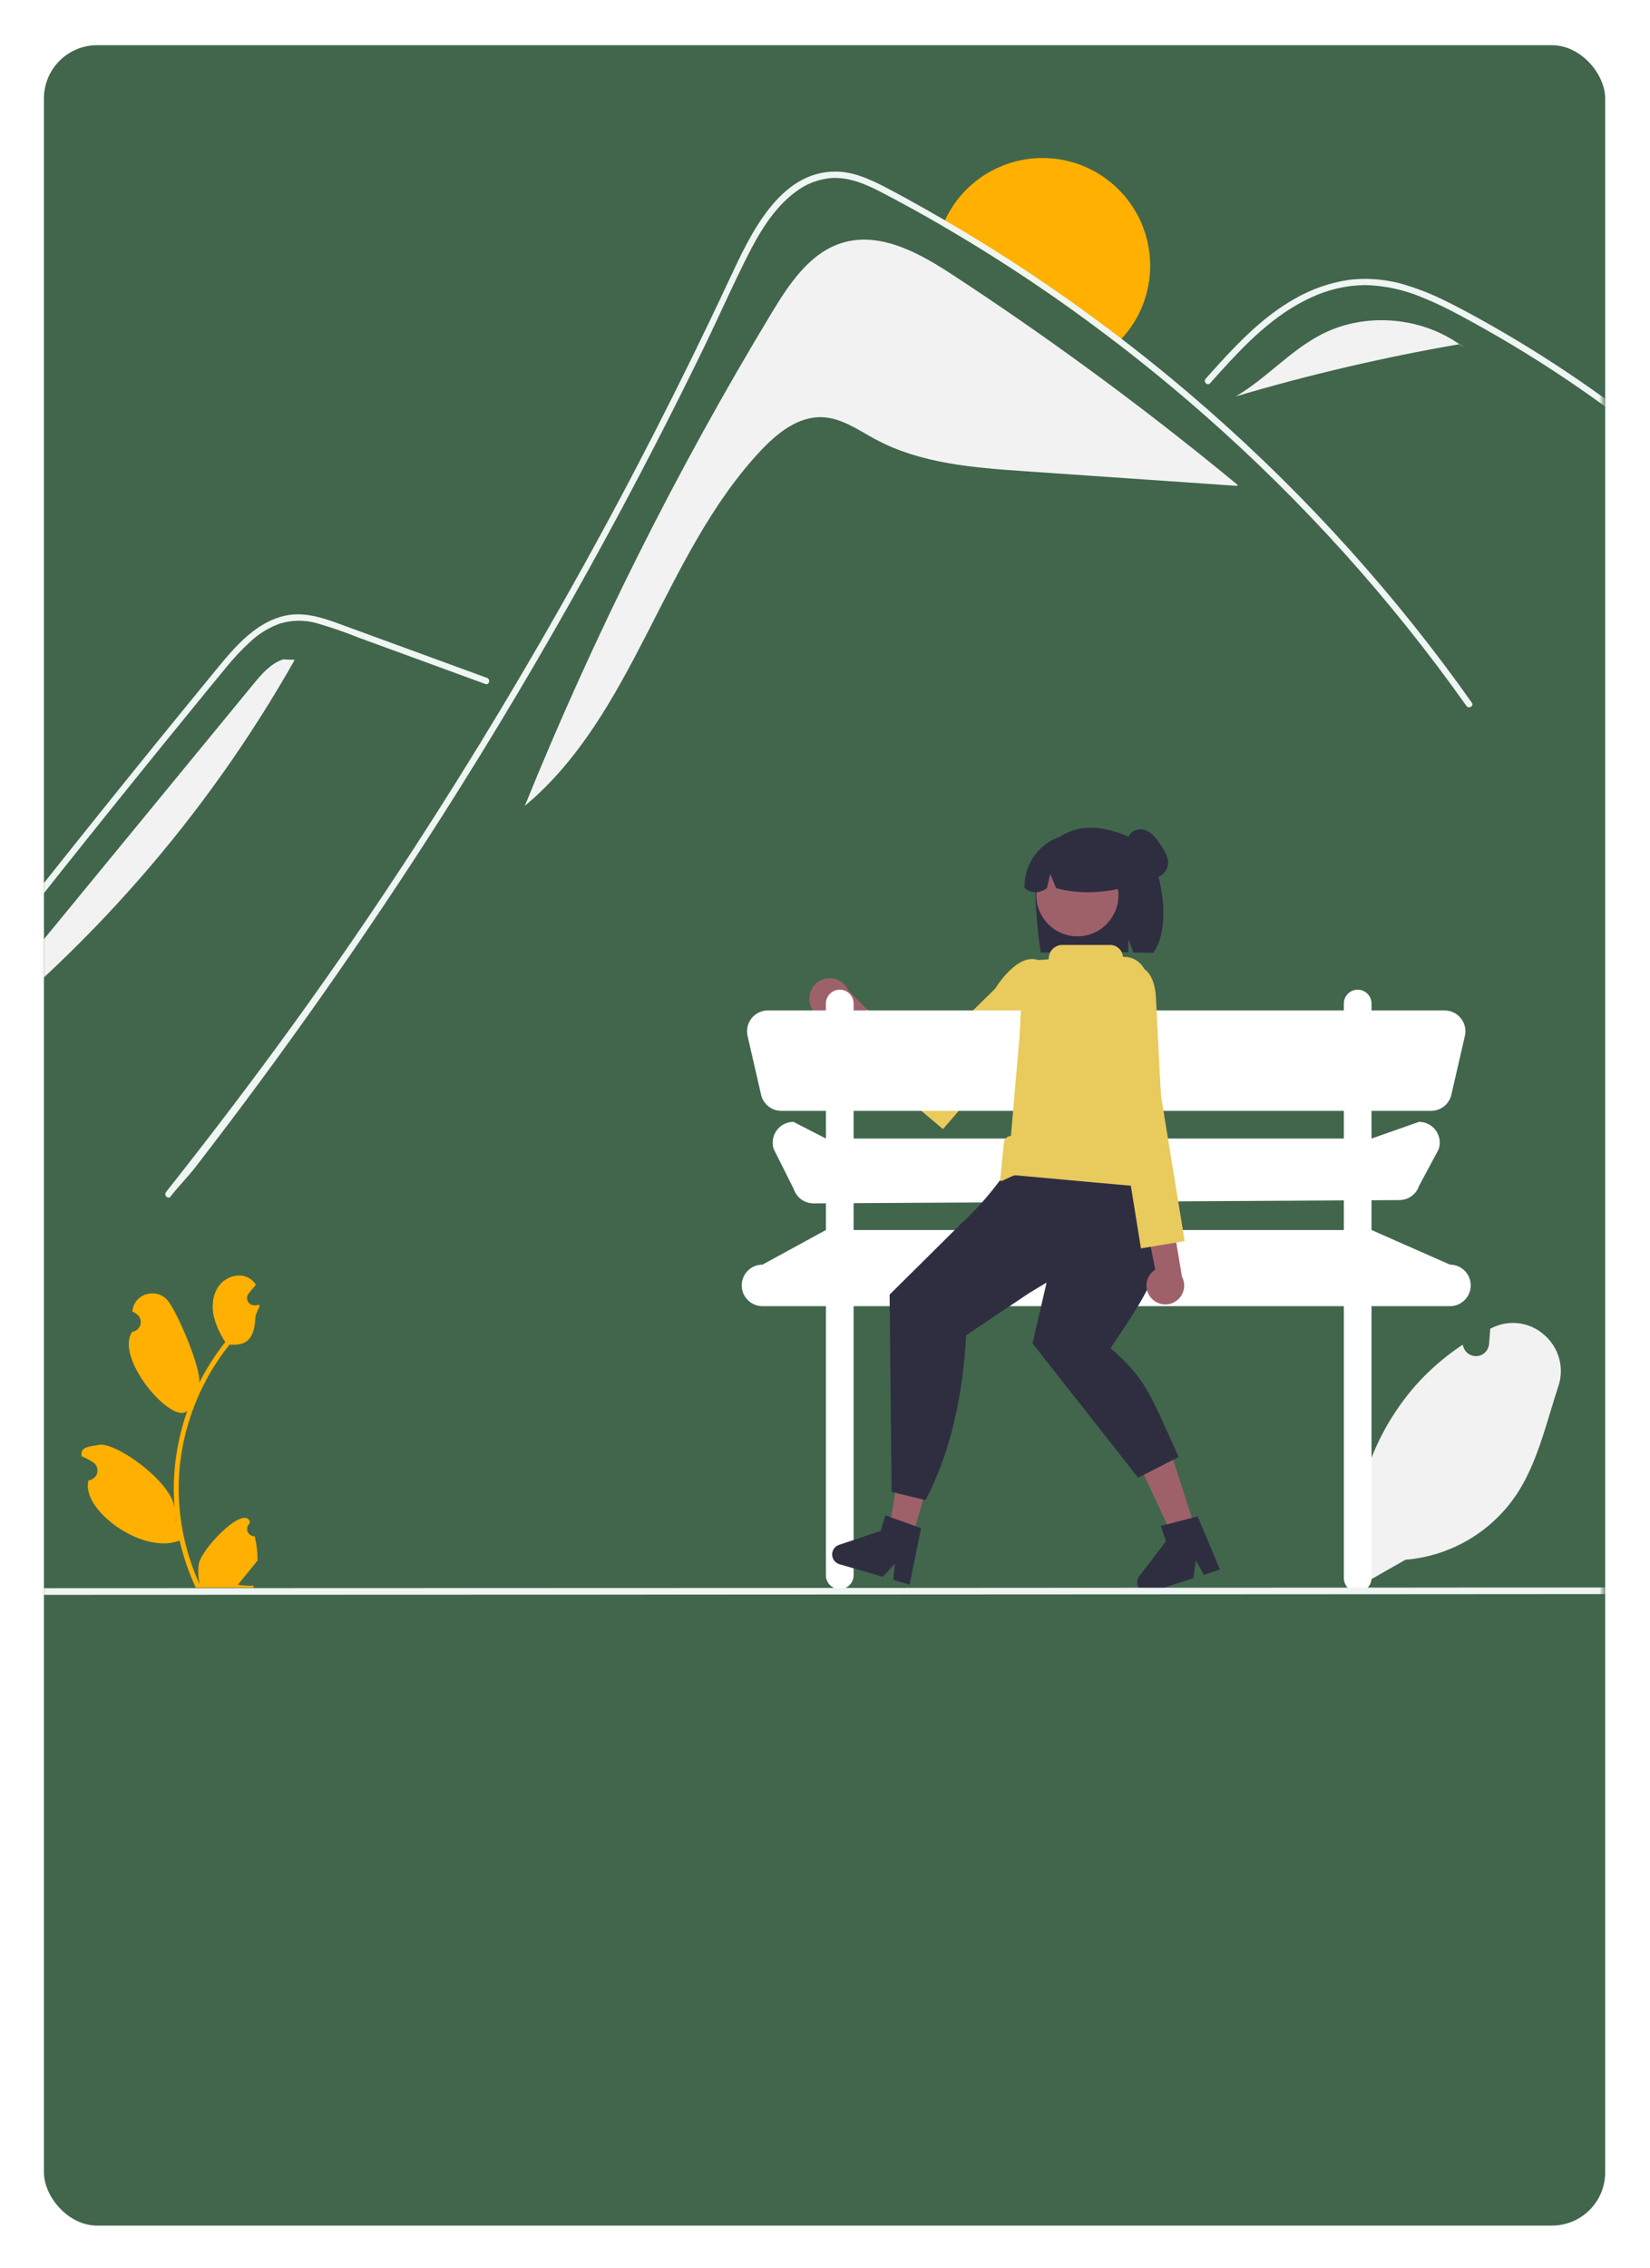
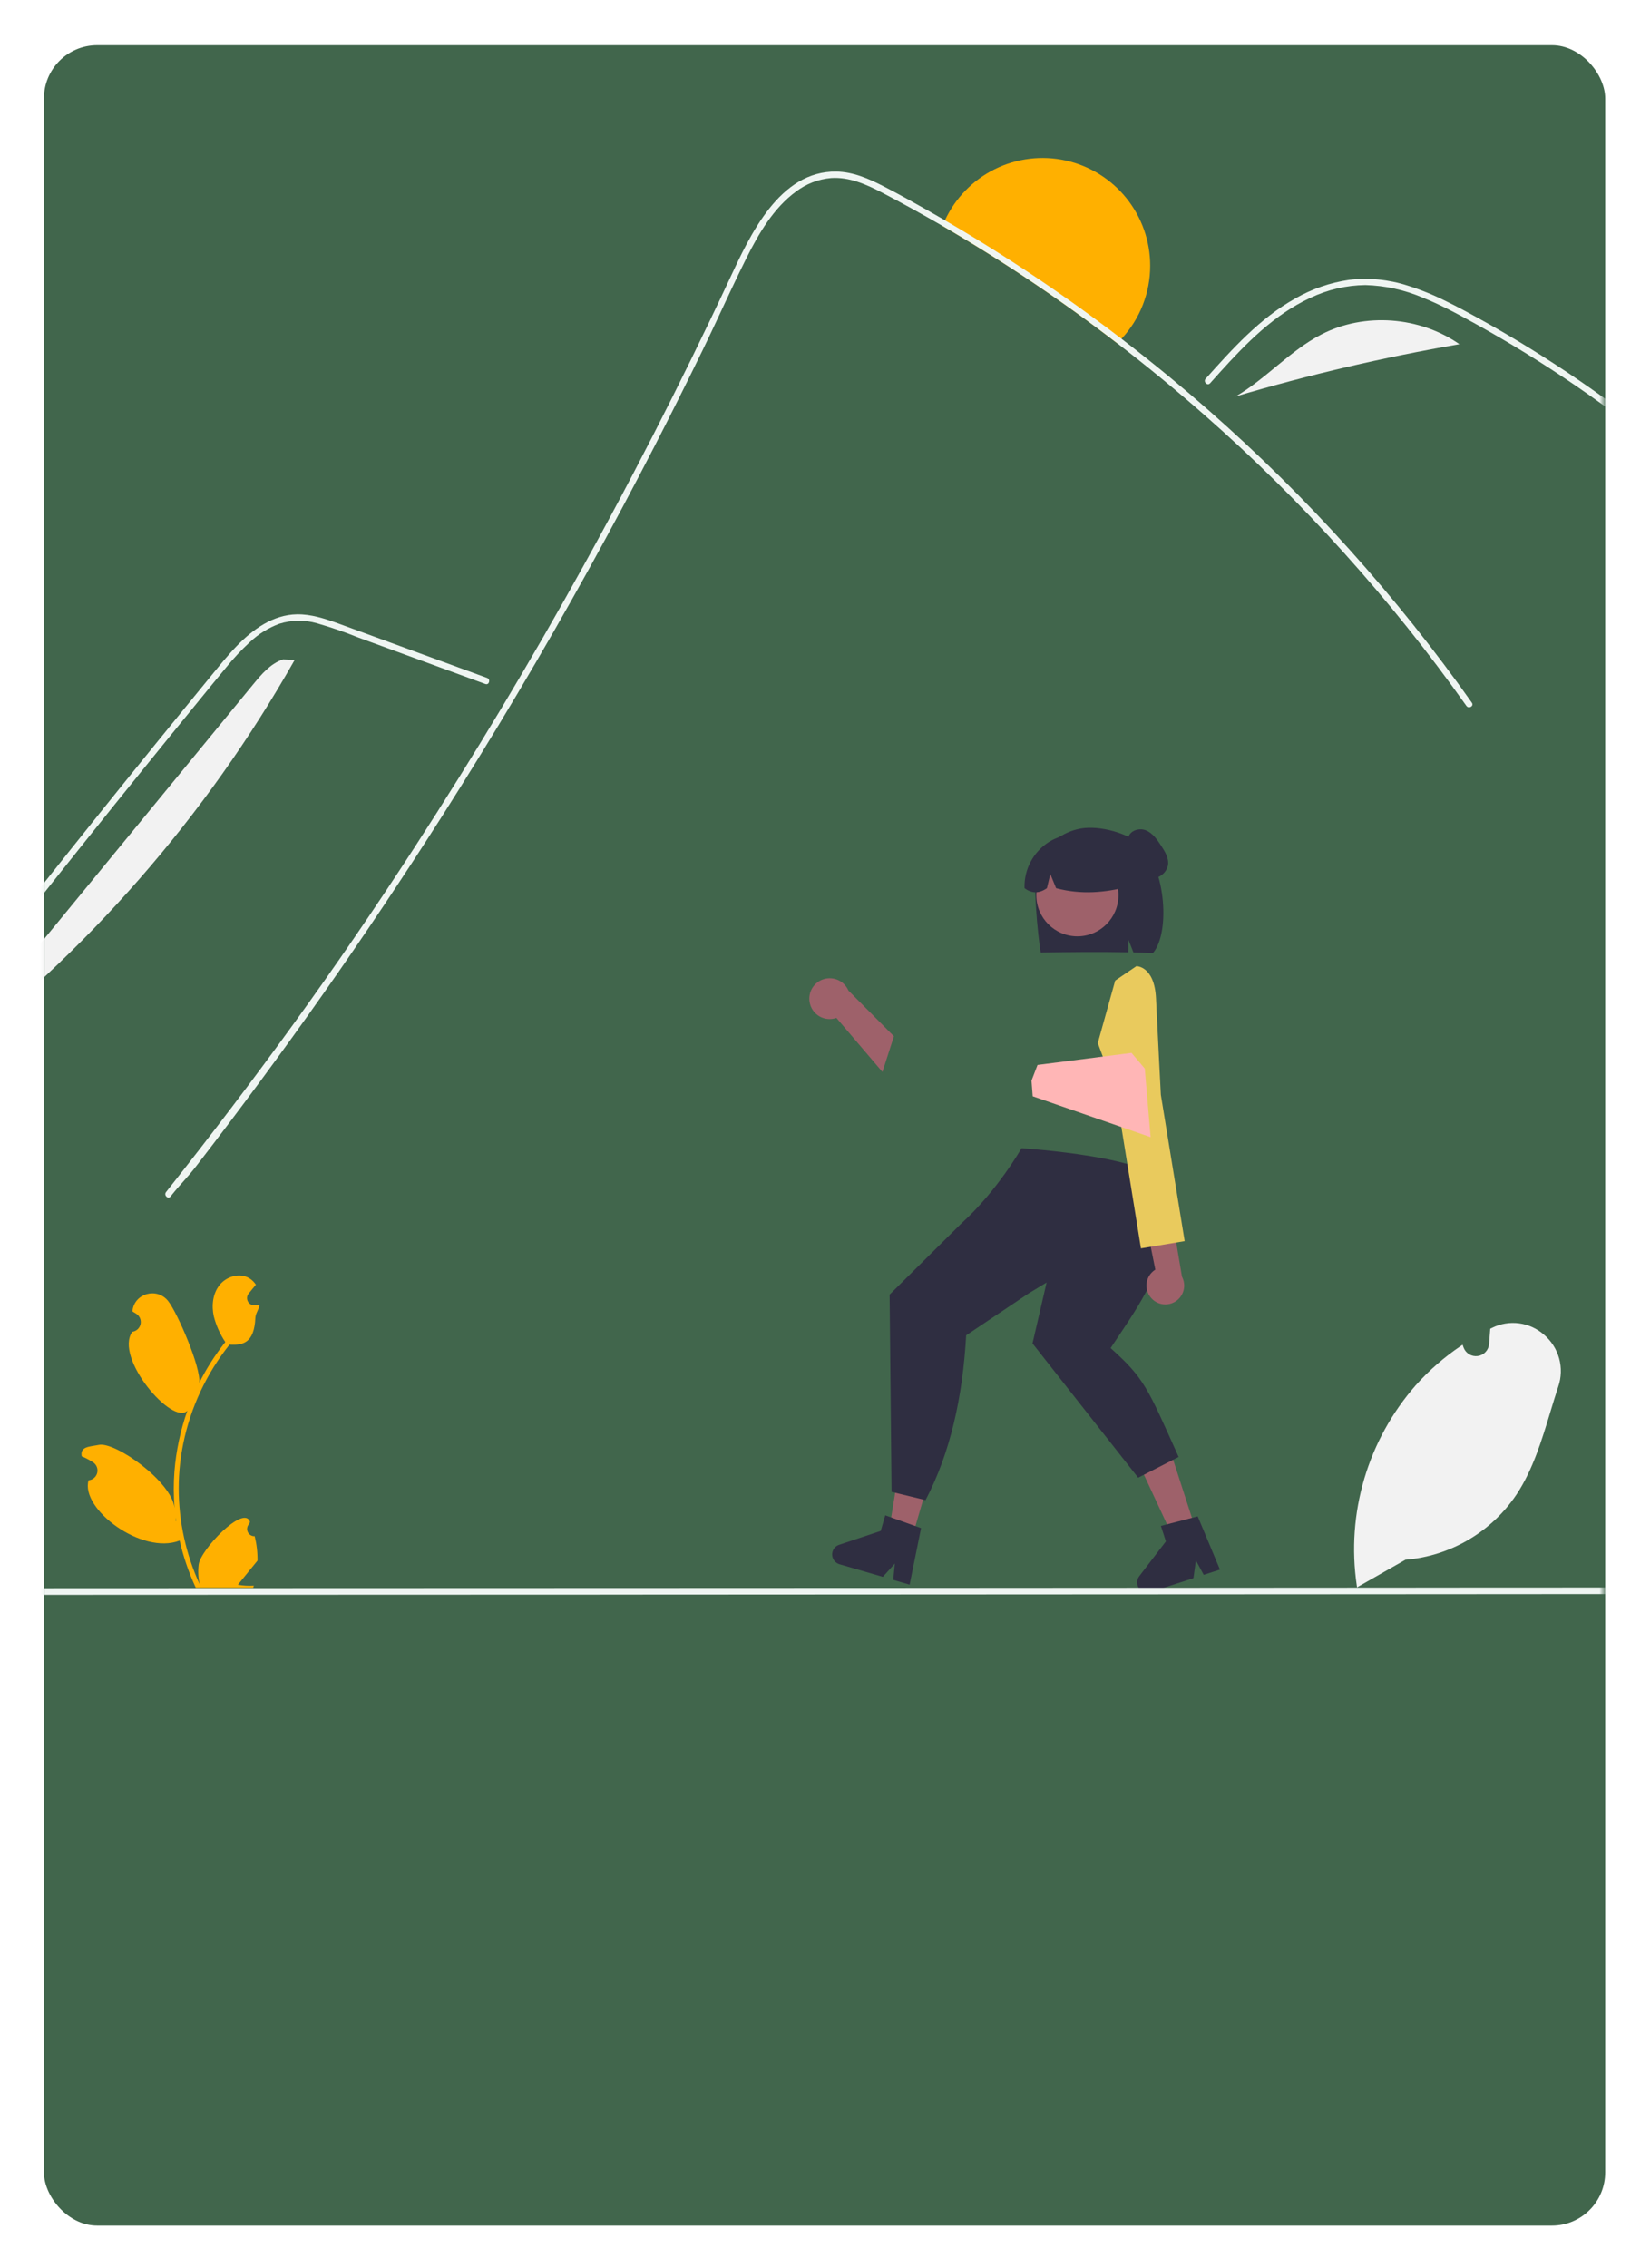
<svg xmlns="http://www.w3.org/2000/svg" width="310" height="426" viewBox="0 0 310 426" fill="none">
  <g filter="url(#filter0_d_1_465)">
    <rect x="8.252" y="4.49" width="293.328" height="409.486" rx="10" fill="#41664C" />
    <mask id="mask0_1_465" style="mask-type:alpha" maskUnits="userSpaceOnUse" x="8" y="4" width="294" height="348">
      <rect x="8" y="4" width="293.328" height="347.301" rx="10" fill="#D3632F" />
    </mask>
    <g mask="url(#mask0_1_465)">
      <g clip-path="url(#clip0_1_465)">
        <path d="M47.85 284.511C47.571 284.524 47.295 284.451 47.059 284.301C46.824 284.152 46.639 283.934 46.532 283.677C46.424 283.419 46.398 283.135 46.458 282.862C46.517 282.59 46.659 282.342 46.864 282.152L46.957 281.782C46.944 281.752 46.932 281.722 46.92 281.693C45.667 278.705 37.673 287.033 37.327 289.841C37.175 291.082 37.239 292.34 37.517 293.559C34.927 287.91 33.583 281.771 33.574 275.557C33.573 273.997 33.66 272.439 33.833 270.89C33.977 269.619 34.176 268.358 34.43 267.106C35.818 260.311 38.798 253.942 43.125 248.523C45.6 248.661 47.768 248.284 47.978 243.488C48.015 242.634 48.648 241.896 48.787 241.055C48.551 241.086 48.311 241.106 48.075 241.121C48.001 241.125 47.924 241.129 47.85 241.133L47.822 241.134C47.563 241.146 47.305 241.082 47.081 240.951C46.856 240.819 46.675 240.626 46.558 240.394C46.441 240.162 46.394 239.901 46.421 239.643C46.449 239.384 46.551 239.139 46.715 238.937C46.817 238.812 46.919 238.686 47.021 238.561C47.176 238.367 47.335 238.178 47.49 237.984C47.508 237.966 47.525 237.946 47.54 237.926C47.718 237.705 47.897 237.488 48.075 237.267C47.749 236.763 47.312 236.34 46.797 236.032C45.011 234.986 42.548 235.71 41.258 237.326C39.965 238.941 39.721 241.206 40.17 243.224C40.612 244.941 41.342 246.571 42.331 248.042C42.234 248.166 42.133 248.286 42.037 248.41C40.267 250.686 38.724 253.13 37.431 255.707C37.797 252.849 33.322 242.528 31.592 240.341C29.514 237.715 25.252 238.861 24.885 242.19C24.882 242.222 24.878 242.255 24.875 242.287C25.132 242.432 25.384 242.586 25.63 242.749C25.939 242.955 26.179 243.25 26.317 243.596C26.456 243.941 26.487 244.32 26.407 244.683C26.326 245.046 26.138 245.376 25.866 245.63C25.595 245.885 25.253 246.051 24.886 246.108L24.848 246.114C21.408 251.026 32.436 263.81 35.197 260.94C33.898 264.622 33.082 268.457 32.772 272.35C32.597 274.646 32.607 276.953 32.803 279.248L32.792 279.166C32.178 274.168 21.656 266.737 18.583 267.356C16.813 267.713 15.069 267.632 15.338 269.417C15.342 269.446 15.347 269.474 15.351 269.503C15.828 269.697 16.293 269.921 16.742 270.173C16.999 270.318 17.25 270.472 17.496 270.635C17.806 270.841 18.045 271.137 18.184 271.482C18.322 271.827 18.354 272.206 18.273 272.569C18.193 272.932 18.004 273.262 17.733 273.516C17.462 273.771 17.12 273.937 16.752 273.994L16.715 274C16.687 274.003 16.664 274.007 16.637 274.011C15.071 279.399 26.684 288.095 33.744 285.328H33.748C34.448 288.369 35.462 291.328 36.773 294.159H47.579C47.618 294.039 47.653 293.915 47.687 293.795C46.687 293.858 45.683 293.798 44.697 293.617C45.499 292.633 46.301 291.641 47.103 290.658C47.12 290.639 47.137 290.62 47.153 290.6C47.56 290.096 47.97 289.596 48.377 289.093L48.377 289.092C48.399 287.549 48.221 286.009 47.85 284.511ZM35.476 260.169L35.481 260.161L35.476 260.177V260.169ZM33.082 281.746L32.989 281.537C32.993 281.386 32.993 281.235 32.989 281.08C32.989 281.037 32.981 280.994 32.981 280.952C33.016 281.219 33.047 281.486 33.086 281.754L33.082 281.746Z" fill="#FFB000" />
        <path d="M254.961 294.103L254.905 293.725C253.922 287.039 254.401 280.22 256.311 273.738C258.221 267.256 261.515 261.266 265.966 256.181C268.49 253.351 271.361 250.85 274.51 248.737L274.793 248.547L274.959 249.034C275.147 249.571 275.514 250.026 275.999 250.324C276.483 250.622 277.055 250.744 277.619 250.67C278.183 250.596 278.704 250.33 279.095 249.917C279.486 249.504 279.723 248.969 279.766 248.403L279.985 245.543L280.323 245.377C281.899 244.591 283.674 244.295 285.419 244.529C287.164 244.762 288.799 245.514 290.113 246.686C291.474 247.85 292.455 249.396 292.929 251.123C293.403 252.85 293.348 254.68 292.771 256.375C292.256 257.938 291.765 259.56 291.29 261.129C289.667 266.493 287.989 272.039 284.934 276.657C282.601 280.142 279.512 283.055 275.897 285.18C272.281 287.305 268.233 288.586 264.053 288.928L254.961 294.103Z" fill="#F2F2F2" />
        <path d="M152.109 184.204C152.201 184.754 152.411 185.276 152.727 185.736C153.042 186.195 153.455 186.579 153.935 186.862C154.415 187.145 154.951 187.318 155.506 187.371C156.06 187.424 156.62 187.355 157.145 187.168L165.789 197.314L167.951 190.617L159.401 182.031C159.029 181.17 158.354 180.475 157.504 180.078C156.654 179.682 155.689 179.61 154.79 179.878C153.891 180.146 153.121 180.735 152.627 181.532C152.133 182.329 151.949 183.28 152.109 184.204Z" fill="#9E616A" />
-         <path d="M186.967 181.675C186.967 181.675 191.343 174.407 195.452 176.479C199.561 178.551 196.399 185.74 196.399 185.74L177.168 208.057C177.168 208.057 155.741 190.165 158.589 190.417C161.437 190.669 162.934 185.62 162.934 185.62L174.479 193.328L175.172 191.189L175.756 191.942L177.651 190.802L186.967 181.675Z" fill="#E9CA5D" />
        <path d="M216.093 45.891C216.101 50.986 214.177 55.895 210.709 59.627C210.446 59.914 210.169 60.191 209.887 60.459C199.438 52.416 188.478 45.058 177.078 38.431C177.219 38.074 177.369 37.722 177.534 37.374C179.474 33.198 182.781 29.809 186.909 27.767C191.036 25.726 195.737 25.155 200.234 26.148C204.73 27.141 208.753 29.639 211.637 33.229C214.521 36.819 216.093 41.286 216.093 45.891Z" fill="#FFB000" />
-         <path d="M232.493 87.042L232.474 87.254C219.175 86.338 205.877 85.42 192.58 84.501C182.974 83.838 173.033 83.087 164.544 78.539C161.321 76.815 158.183 74.513 154.529 74.353C149.995 74.151 146.04 77.323 142.93 80.63C124.547 100.21 119.225 130.149 98.602 147.348C111.609 115.272 127.138 84.277 145.044 54.656C148.351 49.183 152.274 43.339 158.414 41.554C164.272 39.848 170.266 42.338 175.659 45.533C176.815 46.219 177.942 46.937 179.032 47.651C187.343 53.091 195.517 58.74 203.555 64.596C213.425 71.779 223.071 79.261 232.493 87.042Z" fill="#F2F2F2" />
        <path d="M275.507 128.571C261.292 108.506 244.776 90.174 226.298 73.95C220.985 69.28 215.515 64.783 209.889 60.458C199.439 52.415 188.48 45.057 177.079 38.43C173.34 36.26 169.557 34.175 165.73 32.177C162.756 30.632 159.59 29.218 156.16 29.438C153.761 29.643 151.469 30.525 149.551 31.98C145.337 35.057 142.546 39.863 140.249 44.443C138.238 48.46 136.364 52.556 134.452 56.629C133.639 58.362 132.826 60.091 131.986 61.811C129.054 67.833 126.054 73.823 122.985 79.78C119.029 87.456 114.959 95.074 110.775 102.634C101.986 118.527 92.711 134.133 82.95 149.452C68.603 171.969 53.254 193.802 36.903 214.953C34.897 217.542 34.07 218.143 32.036 220.713C31.566 221.314 30.73 220.468 31.195 219.872C48.159 198.431 62.928 178.174 77.82 155.24C89.048 137.947 99.659 120.271 109.652 102.211C112.861 96.419 116.002 90.591 119.076 84.726C124.051 75.232 128.854 65.649 133.484 55.976C134.706 53.43 135.914 50.874 137.111 48.309C140.911 40.168 146.445 28.062 157.133 28.226C160.276 28.273 163.193 29.546 165.946 30.956C168.75 32.398 171.503 33.929 174.251 35.484C175.351 36.104 176.445 36.734 177.535 37.373C181.852 39.881 186.105 42.495 190.294 45.213C197.285 49.747 204.09 54.551 210.711 59.626C213.854 62.036 216.949 64.501 219.998 67.02C239.129 82.848 256.33 100.872 271.246 120.721C273.046 123.112 274.807 125.53 276.531 127.974C276.973 128.599 275.944 129.191 275.507 128.571Z" fill="#EFF5F2" />
        <path d="M227.355 67.971C227.976 67.278 228.593 66.586 229.218 65.894C234.147 60.443 239.436 55.055 246.204 51.93C249.431 50.393 252.954 49.577 256.529 49.537C260.217 49.638 263.853 50.431 267.248 51.875C268.862 52.52 270.441 53.251 271.995 54.031C273.771 54.925 275.516 55.878 277.252 56.839C280.512 58.643 283.729 60.526 286.904 62.488C293.222 66.392 299.341 70.595 305.263 75.095C308.333 77.429 311.339 79.839 314.282 82.326C317.019 84.636 319.701 87.008 322.328 89.442C322.89 89.96 323.728 89.122 323.167 88.604C322.474 87.959 321.774 87.318 321.074 86.685C319.096 84.897 317.087 83.144 315.045 81.424C311.323 78.283 307.505 75.264 303.59 72.365C297.502 67.856 291.204 63.652 284.697 59.755C281.446 57.808 278.149 55.944 274.808 54.161C273.799 53.623 272.778 53.097 271.746 52.599C269.403 51.417 266.969 50.426 264.468 49.636C260.924 48.489 257.174 48.121 253.475 48.556C249.903 49.076 246.462 50.266 243.332 52.065C236.687 55.779 231.532 61.523 226.516 67.128C226.01 67.698 226.845 68.54 227.355 67.971Z" fill="#EFF5F2" />
        <path d="M91.189 124.458L75.265 118.634L67.358 115.742C64.804 114.713 62.199 113.816 59.552 113.053C57.239 112.392 54.783 112.424 52.487 113.143C50.44 113.901 48.566 115.063 46.977 116.559C45.353 118.055 43.842 119.668 42.457 121.386C40.735 123.455 39.039 125.545 37.336 127.629C30.305 136.228 23.32 144.864 16.381 153.537C9.442 162.21 2.549 170.92 -4.297 179.667C-11.16 188.435 -17.975 197.24 -24.744 206.082C-25.573 207.165 -26.401 208.248 -27.229 209.333C-27.686 209.932 -28.718 209.341 -28.254 208.734C-21.436 199.803 -14.57 190.909 -7.656 182.052C-0.726 173.173 6.253 164.332 13.279 155.529C20.305 146.726 27.378 137.961 34.499 129.235C36.273 127.06 38.05 124.889 39.831 122.719C41.332 120.89 42.816 119.04 44.463 117.337C47.486 114.211 51.263 111.448 55.783 111.373C58.441 111.329 61.014 112.172 63.483 113.065C66.145 114.029 68.801 115.01 71.46 115.982L87.496 121.847L91.505 123.314C92.216 123.574 91.909 124.721 91.189 124.458Z" fill="#EFF5F2" />
        <path d="M248.299 58.79C256.391 54.631 266.755 55.446 274.191 60.642C260.007 63.089 245.978 66.363 232.176 70.448C237.907 67.089 242.391 61.827 248.299 58.79Z" fill="#F2F2F2" />
-         <path d="M274.269 60.627L275.827 61.893C275.3 61.45 274.752 61.035 274.189 60.641C274.216 60.637 274.242 60.632 274.269 60.627Z" fill="#F2F2F2" />
        <path d="M47.577 124.515C49.145 122.607 50.84 120.609 53.184 119.834L55.373 119.92C38.71 149.366 16.204 175.095 -10.762 195.528C8.685 171.857 28.131 148.186 47.577 124.515Z" fill="#F2F2F2" />
-         <path d="M272.418 233.502L257.681 227.001V221.411L262.933 221.382C263.748 221.377 264.541 221.118 265.201 220.639C265.86 220.161 266.354 219.488 266.611 218.715L270.301 211.825C270.496 211.238 270.55 210.614 270.457 210.003C270.363 209.392 270.126 208.811 269.765 208.31C269.403 207.809 268.928 207.4 268.378 207.119C267.828 206.837 267.218 206.69 266.6 206.69L257.681 209.824V204.622H268.878C269.761 204.622 270.617 204.323 271.308 203.773C271.999 203.223 272.482 202.456 272.68 201.595L275.221 190.543C275.352 189.971 275.353 189.377 275.223 188.805C275.093 188.233 274.836 187.698 274.471 187.239C274.105 186.78 273.641 186.41 273.113 186.155C272.585 185.9 272.006 185.768 271.419 185.768H257.681V184.468C257.681 183.778 257.407 183.117 256.919 182.629C256.431 182.141 255.77 181.867 255.08 181.867C254.39 181.867 253.729 182.141 253.241 182.629C252.754 183.117 252.48 183.778 252.48 184.468V185.768H160.375V184.468C160.375 183.778 160.101 183.117 159.613 182.629C159.126 182.141 158.464 181.867 157.774 181.867C157.085 181.867 156.423 182.141 155.936 182.629C155.448 183.117 155.174 183.778 155.174 184.468V185.768H144.253C143.666 185.768 143.087 185.9 142.559 186.155C142.031 186.41 141.566 186.78 141.201 187.239C140.836 187.698 140.579 188.233 140.449 188.805C140.319 189.377 140.32 189.971 140.451 190.543L142.992 201.595C143.19 202.456 143.673 203.223 144.364 203.773C145.054 204.323 145.911 204.622 146.794 204.622H155.174V209.824L149.072 206.69C148.457 206.69 147.851 206.835 147.303 207.114C146.755 207.393 146.28 207.797 145.918 208.294C145.556 208.791 145.317 209.367 145.22 209.974C145.123 210.581 145.17 211.202 145.359 211.787L149.124 219.296C149.379 220.085 149.878 220.773 150.549 221.259C151.221 221.745 152.03 222.005 152.859 222L155.174 221.987V227.001L143.254 233.502C142.22 233.502 141.228 233.913 140.496 234.645C139.764 235.376 139.354 236.369 139.354 237.403C139.354 238.438 139.764 239.43 140.496 240.162C141.228 240.893 142.22 241.304 143.254 241.304H155.174V291.846C155.174 292.535 155.448 293.197 155.936 293.685C156.423 294.172 157.085 294.446 157.774 294.446C158.464 294.446 159.126 294.172 159.613 293.685C160.101 293.197 160.375 292.535 160.375 291.846V241.304H252.48V292.368C252.48 293.058 252.754 293.719 253.241 294.207C253.729 294.695 254.39 294.969 255.08 294.969C255.77 294.969 256.431 294.695 256.919 294.207C257.407 293.719 257.681 293.058 257.681 292.368V241.304H272.418C273.452 241.304 274.444 240.893 275.176 240.162C275.907 239.43 276.318 238.438 276.318 237.403C276.318 236.369 275.907 235.377 275.176 234.645C274.444 233.913 273.452 233.502 272.418 233.502ZM160.375 204.622H252.48V209.824H160.375V204.622ZM160.375 227.001V221.958L252.48 221.441V227.001L160.375 227.001Z" fill="white" />
        <path d="M194.985 157.992C195.649 156.459 196.656 155.099 197.928 154.017C199.201 152.936 200.705 152.161 202.325 151.752C205.921 150.817 211.186 152.242 213.89 154.288C218.835 158.03 220.042 170.886 216.644 174.949C215.968 174.921 213.636 174.901 212.953 174.882L211.985 172.433V174.858C206.646 174.732 201.089 174.811 195.528 174.892C195.029 172.016 193.842 160.759 194.985 157.992Z" fill="#2F2E41" />
        <path d="M202.419 171.846C206.678 171.846 210.131 168.393 210.131 164.134C210.131 159.875 206.678 156.422 202.419 156.422C198.16 156.422 194.707 159.875 194.707 164.134C194.707 168.393 198.16 171.846 202.419 171.846Z" fill="#9E616A" />
        <path d="M197.122 154.092C198.604 153.188 200.301 152.7 202.037 152.677C203.772 152.654 205.482 153.098 206.987 153.962C208.492 154.826 209.737 156.078 210.593 157.588C211.448 159.098 211.882 160.81 211.849 162.545C207.646 163.62 203.166 164.069 198.418 162.804L197.333 160.148L196.693 162.806C195.241 163.828 193.839 163.826 192.488 162.801C192.431 161.07 192.828 159.355 193.642 157.827C194.455 156.299 195.655 155.011 197.122 154.092Z" fill="#2F2E41" />
        <path d="M218.174 154.859C217.412 153.69 216.572 152.455 215.278 151.933C213.984 151.411 212.149 152.035 211.973 153.419C211.842 154.454 212.631 155.343 213.226 156.2C213.82 157.057 214.206 158.35 213.43 159.047L212.993 159.272C213.411 159.811 213.949 160.245 214.564 160.539C215.18 160.833 215.856 160.978 216.538 160.963C217.219 160.927 217.869 160.669 218.392 160.23C218.914 159.791 219.279 159.194 219.432 158.53C219.655 157.223 218.898 155.97 218.174 154.859Z" fill="#2F2E41" />
        <path d="M171.352 284.814L167.02 283.553L169.82 266.244L176.213 268.104L171.352 284.814Z" fill="#9E616A" />
        <path d="M170.898 293.603L167.824 292.708L168.12 289.647L165.87 292.14L157.717 289.768C157.327 289.654 156.982 289.419 156.735 289.096C156.488 288.773 156.35 288.379 156.342 287.972C156.334 287.565 156.457 287.166 156.692 286.834C156.927 286.501 157.262 286.253 157.648 286.124L165.467 283.522L166.32 280.588L173.049 282.989L170.898 293.603Z" fill="#2F2E41" />
        <path d="M224.644 283.245L220.352 284.633L212.953 268.737L219.289 266.688L224.644 283.245Z" fill="#9E616A" />
        <path d="M229.202 290.775L226.156 291.76L224.682 289.06L224.219 292.386L216.141 295C215.754 295.125 215.336 295.124 214.95 294.995C214.564 294.866 214.229 294.618 213.994 294.285C213.76 293.953 213.637 293.554 213.645 293.147C213.653 292.74 213.79 292.347 214.038 292.023L219.048 285.481L218.107 282.574L225.024 280.783L229.202 290.775Z" fill="#2F2E41" />
        <path d="M196.636 236.858L193.986 248.299L213.838 273.52L221.437 269.625C215.515 256.432 214.993 254.865 208.657 249.175L208.722 249.077C213.276 242.203 218.195 235.611 218.859 227.392C218.877 227.168 217.86 218.945 217.883 218.721C218.451 213.346 191.922 211.641 191.922 211.641C191.922 211.641 187.413 219.588 180.706 225.683L167.141 239.132L167.507 276.181L173.89 277.732C178.584 268.79 180.866 258.304 181.522 246.777L193.314 238.867L196.636 236.858Z" fill="#2F2E41" />
        <path d="M216.296 239.785C215.952 239.402 215.696 238.948 215.546 238.456C215.397 237.963 215.357 237.444 215.43 236.934C215.503 236.425 215.686 235.938 215.968 235.507C216.249 235.076 216.622 234.712 217.059 234.441L216.61 232.191L211.367 205.963L217.447 208.264L221.423 231.929L222.069 235.774C222.476 236.539 222.588 237.427 222.384 238.269C222.181 239.111 221.675 239.849 220.963 240.344C220.252 240.838 219.383 241.054 218.523 240.951C217.663 240.848 216.87 240.433 216.296 239.785Z" fill="#9E616A" />
        <path d="M209.523 180.15L213.506 177.451C213.506 177.451 216.902 177.385 217.189 183.517C217.476 189.649 218.097 201.603 218.097 201.603L222.575 229.085L214.359 230.453L209.575 200.797L206.25 191.893L209.523 180.15Z" fill="#E9CA5D" />
        <path d="M194.929 196.002L193.797 198.945L194.024 201.889L216.177 209.562L215.078 196.681L212.588 193.738L194.929 196.002Z" fill="#FFB6B6" />
-         <path d="M187.909 217.619L188.631 210.406C188.706 210.112 188.872 209.849 189.105 209.655C189.339 209.461 189.628 209.346 189.931 209.326C190.231 205.89 191.496 191.065 191.572 190.419L191.575 190.392L192.15 178.108C192.17 177.662 192.355 177.239 192.668 176.92C192.981 176.601 193.4 176.409 193.846 176.38L196.883 176.181C196.924 176.18 196.964 176.163 196.993 176.133C197.022 176.103 197.038 176.063 197.038 176.021C197.038 175.685 197.104 175.353 197.232 175.043C197.361 174.734 197.549 174.452 197.786 174.215C198.023 173.978 198.305 173.79 198.615 173.661C198.925 173.533 199.257 173.467 199.592 173.467H208.584C209.167 173.467 209.729 173.68 210.166 174.065C210.602 174.451 210.883 174.982 210.956 175.56C210.96 175.6 210.979 175.637 211.009 175.663C211.039 175.69 211.077 175.704 211.117 175.703H211.118C212.14 175.682 213.136 176.028 213.924 176.678C214.713 177.328 215.242 178.239 215.416 179.246C216.645 186.399 219.109 202.632 217.891 211.657C217.467 214.799 218.381 212.311 218.541 214.939C218.557 215.193 218.523 215.448 218.44 215.689C218.358 215.93 218.228 216.152 218.06 216.342C218.405 216.468 218.687 216.724 218.844 217.056C219.001 217.388 219.021 217.769 218.899 218.115L219.057 218.076C219.011 218.26 218.929 218.433 218.816 218.585C218.703 218.737 218.561 218.865 218.398 218.962C218.236 219.059 218.055 219.123 217.868 219.151C217.681 219.179 217.49 219.169 217.306 219.123L190.971 216.741C190.198 216.547 187.715 218.392 187.909 217.619Z" fill="#E9CA5D" />
        <path d="M322.059 294.745C322.06 294.826 322.044 294.907 322.013 294.983C321.981 295.058 321.936 295.127 321.878 295.185C321.82 295.242 321.751 295.288 321.676 295.319C321.6 295.35 321.52 295.366 321.438 295.366L288.52 295.382L280.31 295.387L274.894 295.392H268.904L265.634 295.397L256.557 295.403L113.74 295.476L112.653 295.481L48.77 295.502H47.715L-6.663 295.523H-7.718L-24.691 295.528C-24.856 295.528 -25.014 295.462 -25.131 295.346C-25.247 295.229 -25.312 295.071 -25.312 294.906C-25.312 294.742 -25.247 294.584 -25.131 294.467C-25.014 294.35 -24.856 294.285 -24.691 294.285L-7.54 294.28H-6.485L47.877 294.259H48.932L112.319 294.238H113.4L167.412 294.217H168.123L255.565 294.165L264.626 294.16L268.773 294.154L275.327 294.149H280.926L289.747 294.144L321.438 294.123C321.52 294.123 321.601 294.139 321.676 294.17C321.752 294.201 321.82 294.247 321.878 294.305C321.936 294.362 321.981 294.431 322.013 294.506C322.044 294.582 322.06 294.663 322.059 294.745Z" fill="#EFF5F2" />
      </g>
    </g>
  </g>
  <defs>
    <filter id="filter0_d_1_465" x="0" y="0.49" width="309.58" height="425.486" filterUnits="userSpaceOnUse" color-interpolation-filters="sRGB">
      <feFlood flood-opacity="0" result="BackgroundImageFix" />
      <feColorMatrix in="SourceAlpha" type="matrix" values="0 0 0 0 0 0 0 0 0 0 0 0 0 0 0 0 0 0 127 0" result="hardAlpha" />
      <feOffset dy="4" />
      <feGaussianBlur stdDeviation="4" />
      <feColorMatrix type="matrix" values="0 0 0 0 0.056 0 0 0 0 0.122 0 0 0 0 0.209 0 0 0 0.16 0" />
      <feBlend mode="normal" in2="BackgroundImageFix" result="effect1_dropShadow_1_465" />
      <feBlend mode="normal" in="SourceGraphic" in2="effect1_dropShadow_1_465" result="shape" />
    </filter>
    <clipPath id="clip0_1_465">
      <rect width="351.722" height="269.862" fill="white" transform="translate(-28.371 25.666)" />
    </clipPath>
  </defs>
</svg>